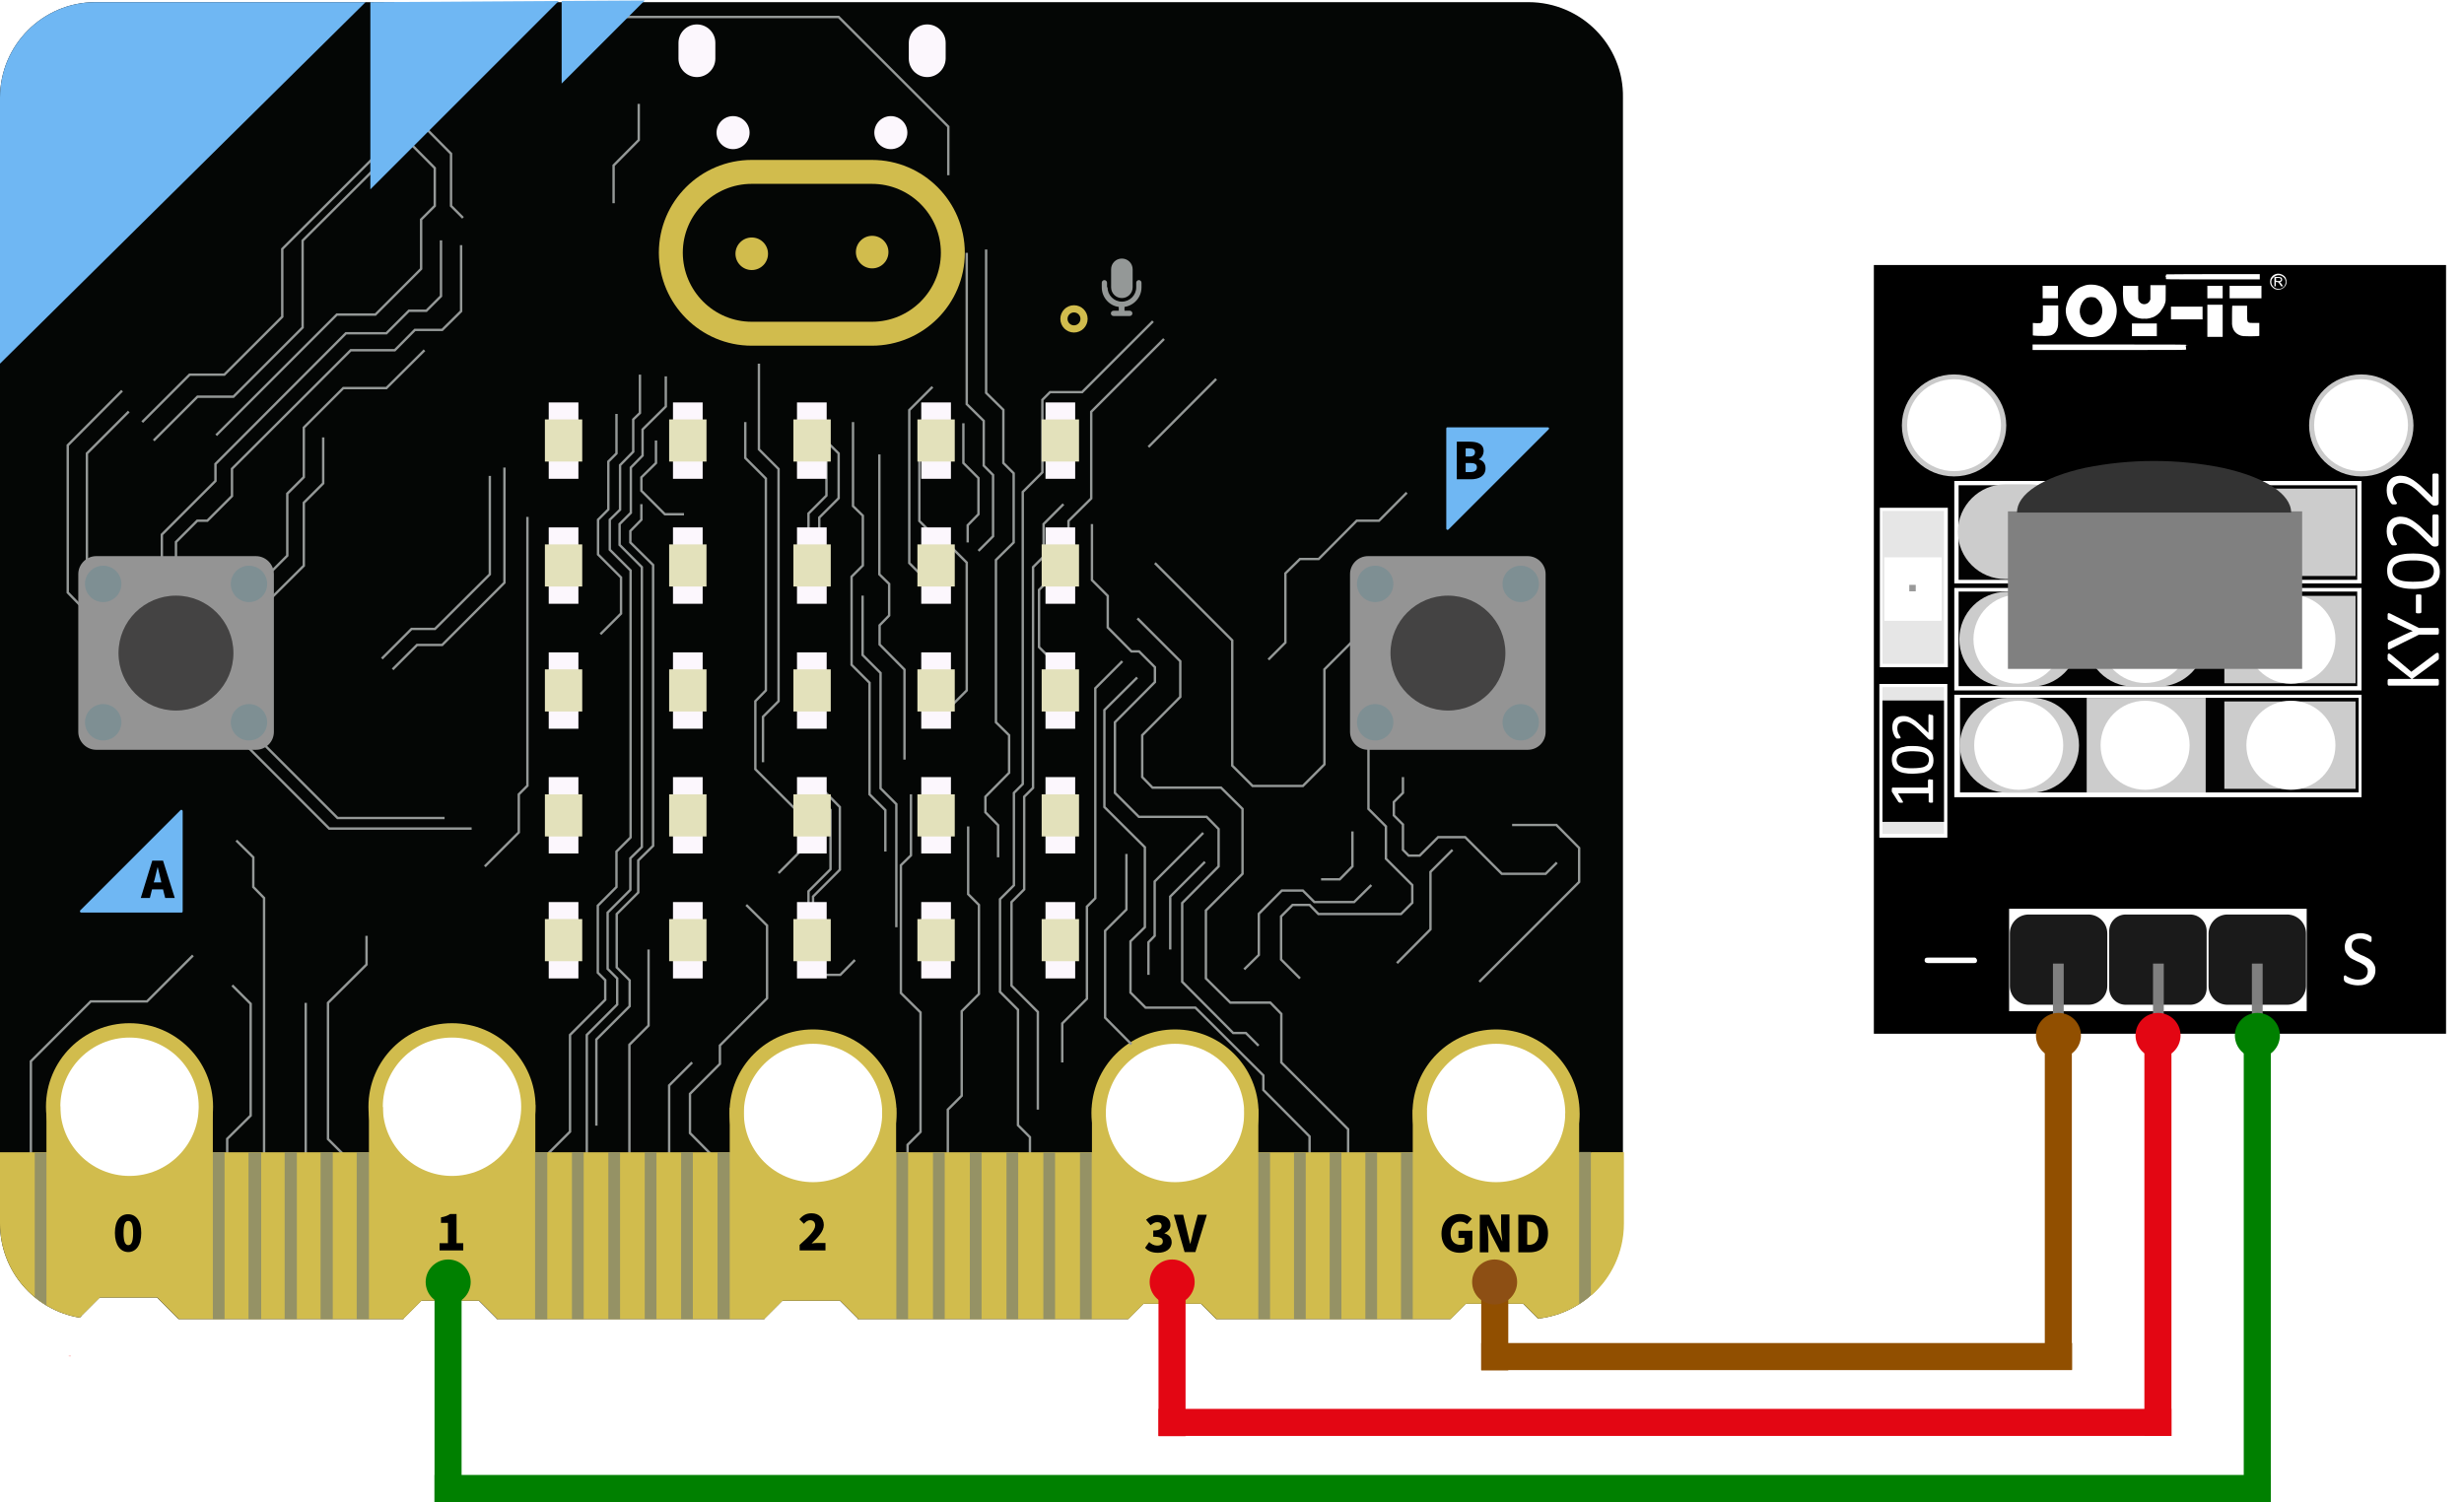
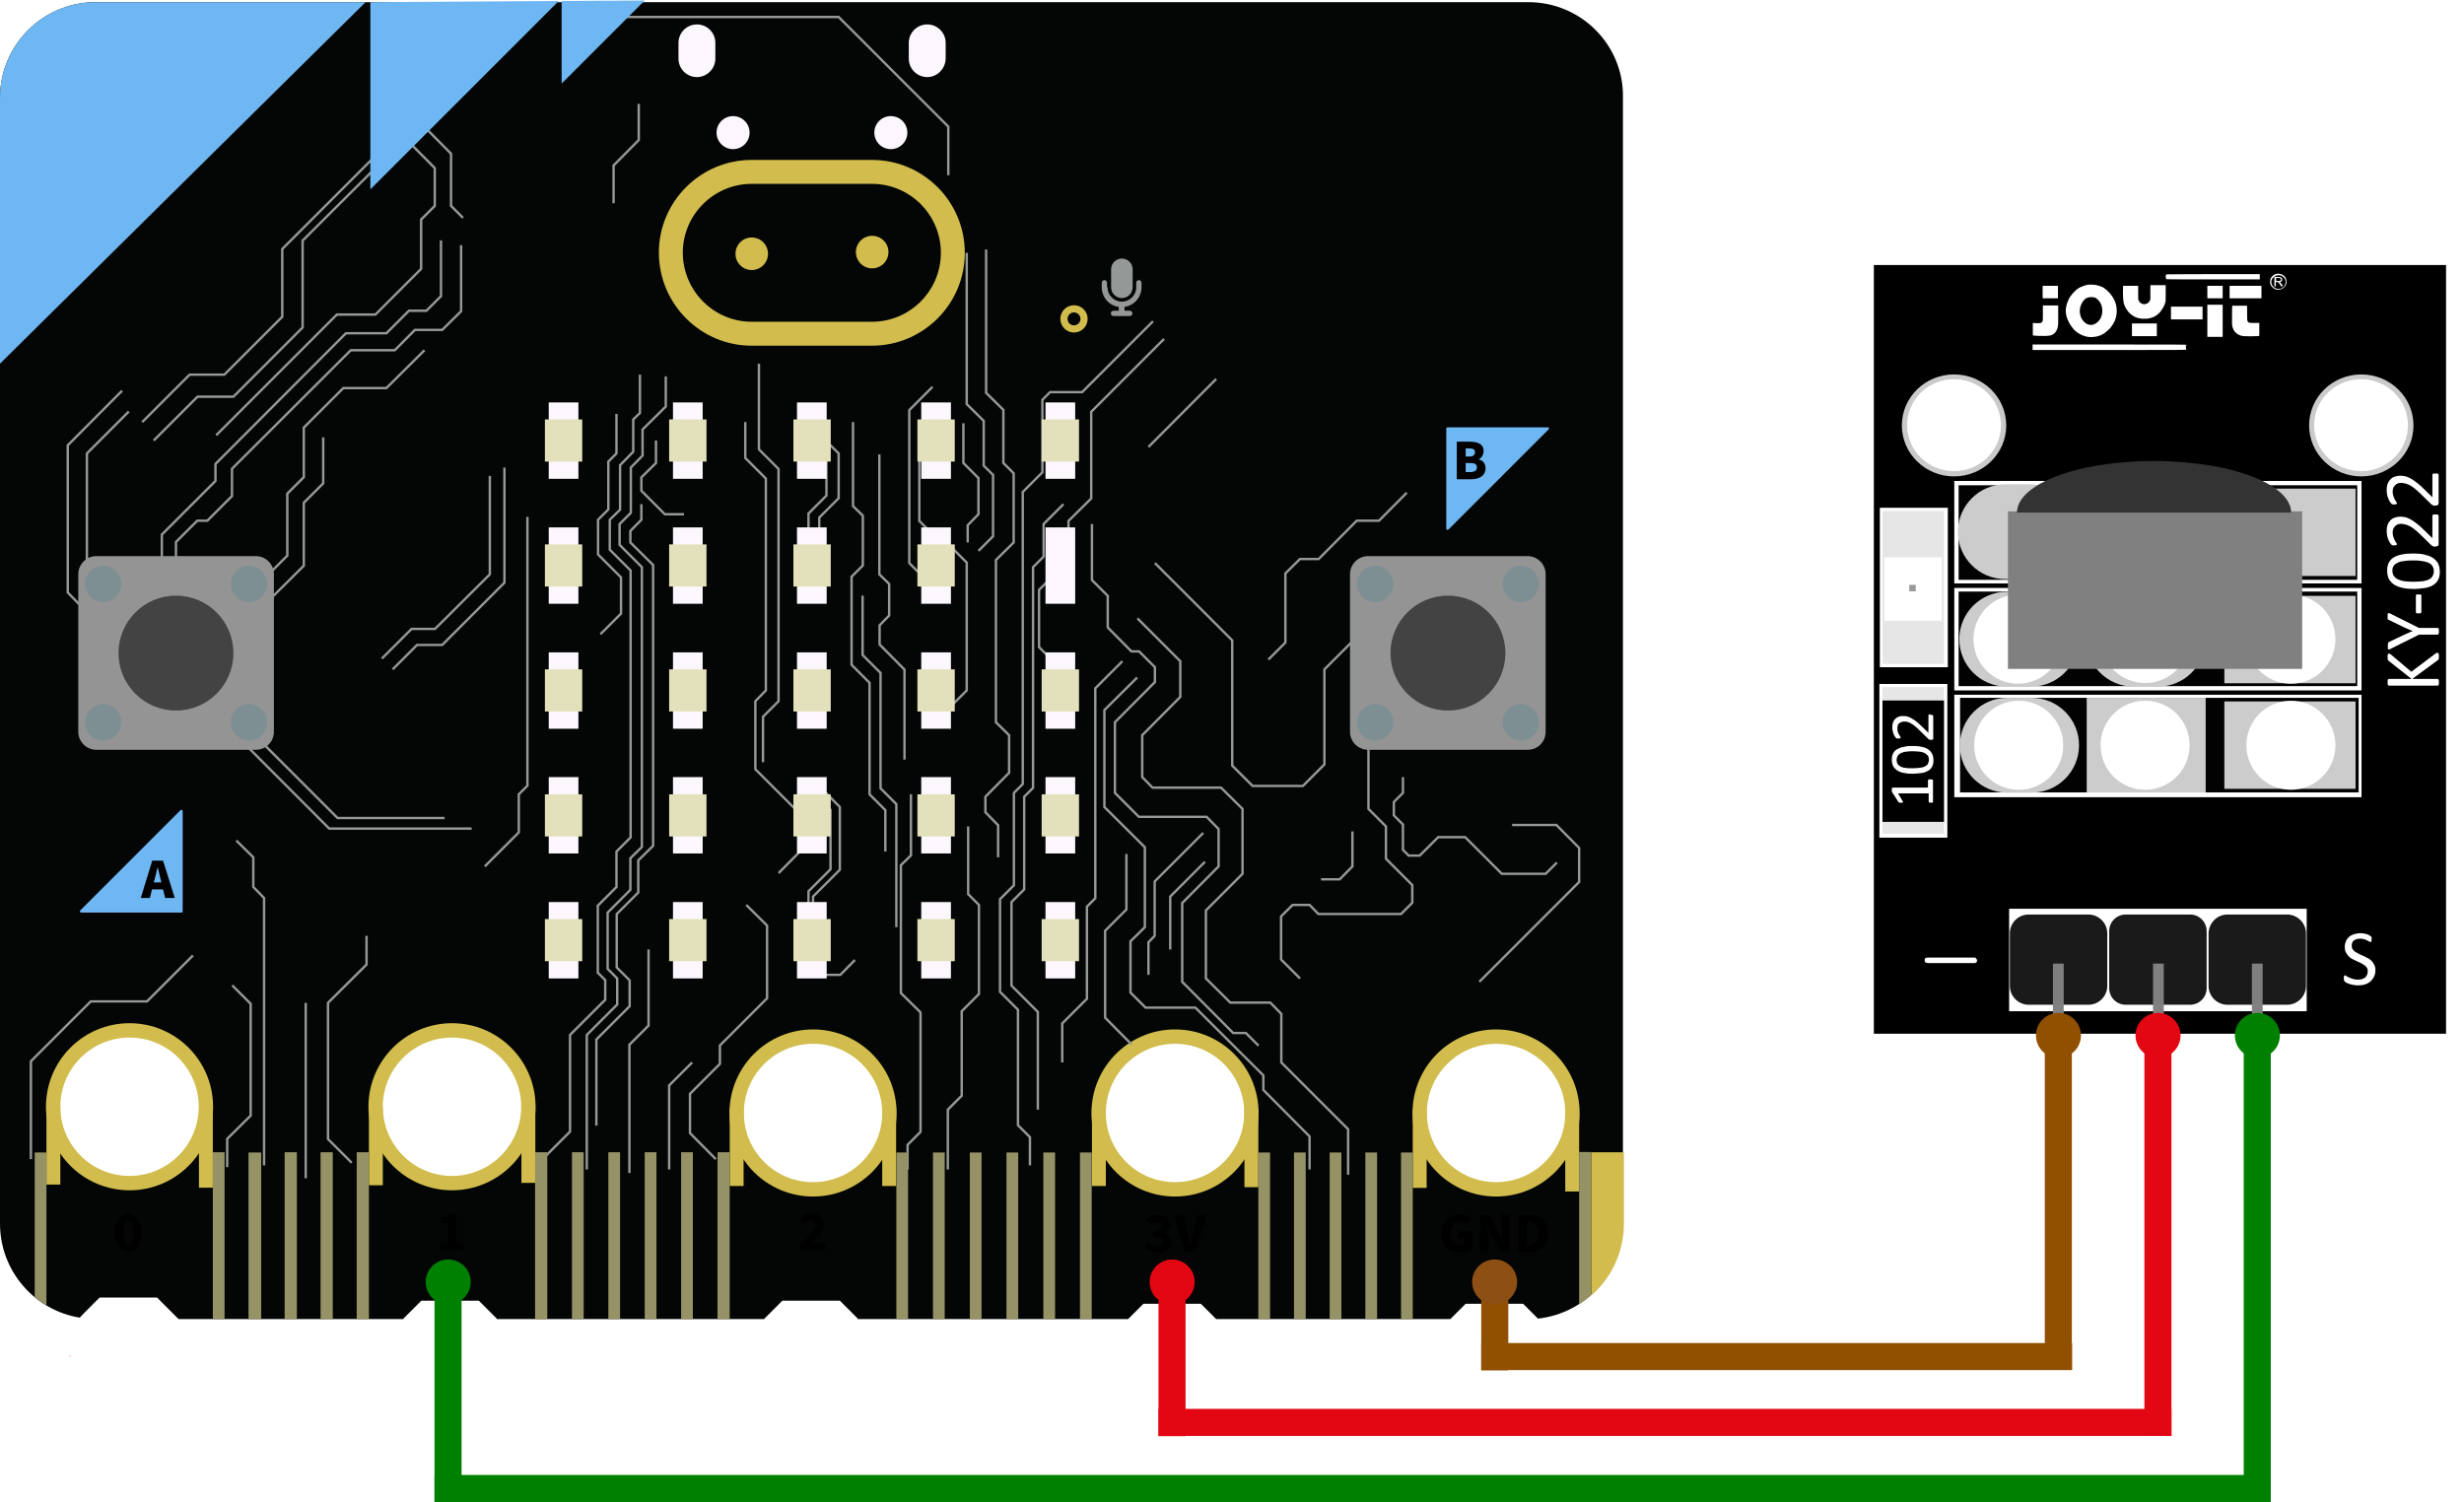
<svg xmlns="http://www.w3.org/2000/svg" xmlns:ns1="http://www.inkscape.org/namespaces/inkscape" xmlns:ns2="http://sodipodi.sourceforge.net/DTD/sodipodi-0.dtd" version="1.1" id="svg8" ns1:version="0.92.4 (5da689c313, 2019-01-14)" x="0px" y="0px" viewBox="0 0 1029.2 627.4" style="enable-background:new 0 0 1029.2 627.4;" xml:space="preserve">
  <style type="text/css">
	.st0{fill:#040605;}
	.st1{fill:none;stroke:#D1BC4D;stroke-width:6;stroke-miterlimit:10;}
	.st2{fill:#FF0000;}
	.st3{fill:#D1BC4D;}
	.st4{fill:#6FB7F3;}
	.st5{fill:none;}
	.st6{fill:none;stroke:#949897;stroke-miterlimit:10;}
	.st7{fill:#949494;}
	.st8{fill:#444343;}
	.st9{fill:#7E8F93;}
	.st10{fill:#959265;}
	.st11{fill:none;stroke:#D1BC4D;stroke-width:10;stroke-miterlimit:10;}
	.st12{fill:#FCF7FD;}
	.st13{fill:#E3E1BB;}
	.st14{fill:#949897;}
	.st15{fill:none;stroke:#D1BC4D;stroke-width:3;stroke-miterlimit:10;}
	.st16{fill:#FFFFFF;}
	.st17{fill:#1A1A1A;}
	.st18{opacity:0.99;enable-background:new    ;}
	.st19{fill:#CCCCCC;}
	.st20{opacity:0.99;fill:#808080;enable-background:new    ;}
	.st21{opacity:0.99;fill:#CCCCCC;enable-background:new    ;}
	.st22{opacity:0.99;fill:#FFFFFF;enable-background:new    ;}
	.st23{fill:#E6E6E6;}
	.st24{fill:#999999;}
	.st25{fill:#808080;}
	.st26{fill:#333333;}
	.st27{enable-background:new    ;}
	.st28{fill:#008000;}
	.st29{fill:#914F00;}
	.st30{fill:#E30613;}
	.st31{fill:#8D4F14;}
</style>
  <g>
    <path class="st0" d="M638.4,0.9H39.9c-22,0-39.9,17.9-39.9,39.9v470.3c0,19.8,14.4,36.2,33.3,39.3l0.8-0.8v-0.1h0l7.5-7.5v0h24v0   l0,0l7.5,7.5l0,0l1.5,1.5h93.9v-0.2h0l7.5-7.5v0h24v0l0,0l7.5,7.5l-0.1,0.1v0.1h111.9v-0.2h0l7.5-7.5v0h24v0l0,0l7.5,7.5l-0.1,0.1   v0.1h113l6.4-6.4v0h24v0l0,0l6.4,6.4h97.8l6.4-6.4v0h24v0l0,0l6.2,6.2c20-2.2,35.5-19.1,35.5-39.6V40.8   C678.3,18.8,660.4,0.9,638.4,0.9z M53.7,492.2c-16.6,0-30-13.4-30-30c0-16.6,13.4-30,30-30s30,13.4,30,30   C83.7,478.8,70.3,492.2,53.7,492.2z M188.4,492.2c-16.6,0-30-13.4-30-30c0-16.6,13.4-30,30-30s30,13.4,30,30   C218.4,478.8,205,492.2,188.4,492.2z M339.2,494.9c-16.6,0-30-13.4-30-30c0-16.6,13.4-30,30-30s30,13.4,30,30   C369.1,481.5,355.7,494.9,339.2,494.9z M490.4,494.9c-16.6,0-30-13.4-30-30c0-16.6,13.4-30,30-30c16.6,0,30,13.4,30,30   C520.4,481.5,507,494.9,490.4,494.9z M624.9,494.9c-16.6,0-30-13.4-30-30c0-16.6,13.4-30,30-30s30,13.4,30,30   C654.9,481.5,641.4,494.9,624.9,494.9z" />
    <circle class="st1" cx="54.1" cy="462.3" r="31.9" />
    <circle class="st1" cx="188.8" cy="462.3" r="31.9" />
    <circle class="st1" cx="339.6" cy="464.9" r="31.9" />
    <circle class="st1" cx="490.8" cy="464.9" r="31.9" />
    <circle class="st1" cx="624.9" cy="464.9" r="31.9" />
    <rect x="28.7" y="566.4" class="st2" width="0.9" height="0.1" />
    <rect x="19.4" y="462.1" class="st3" width="5.8" height="32.7" />
    <rect x="83.1" y="463.4" class="st3" width="5.8" height="32.7" />
    <rect x="154.1" y="462.4" class="st3" width="5.8" height="32.7" />
    <rect x="217.8" y="461.4" class="st3" width="5.8" height="32.7" />
    <rect x="304.8" y="462.7" class="st3" width="5.8" height="32.7" />
    <rect x="368.5" y="462.7" class="st3" width="5.8" height="32.7" />
    <rect x="456.1" y="462.7" class="st3" width="5.8" height="32.7" />
    <rect x="519.8" y="463.2" class="st3" width="5.8" height="32.7" />
    <rect x="590.1" y="463.5" class="st3" width="5.8" height="32.7" />
    <rect x="653.8" y="465" class="st3" width="5.8" height="32.7" />
    <path class="st4" d="M33.5,380.3l41.9-41.9c0.3-0.3,0.9-0.1,0.9,0.4v41.9c0,0.3-0.2,0.5-0.5,0.5H33.9   C33.5,381.2,33.2,380.6,33.5,380.3z" />
    <path class="st4" d="M646.9,179.3L605,221.2c-0.3,0.3-0.9,0.1-0.9-0.4V179c0-0.3,0.2-0.5,0.5-0.5h41.9   C647,178.5,647.2,179,646.9,179.3z" />
    <g>
      <ellipse transform="matrix(0.707 -0.707 0.707 0.707 -185.089 482.94)" class="st5" cx="490.4" cy="464.9" rx="30" ry="30" />
      <circle class="st5" cx="339.2" cy="464.9" r="30" />
      <ellipse transform="matrix(0.973 -0.23 0.23 0.973 -104.767 24.708)" class="st5" cx="53.7" cy="462.3" rx="30" ry="30" />
      <circle class="st5" cx="188.4" cy="462.3" r="30" />
      <circle class="st5" cx="624.9" cy="464.9" r="30" />
      <path class="st4" d="M39.9,0.9c-22,0-39.9,17.9-39.9,39.9v111.1l152.7-151H39.9z" />
    </g>
    <polyline class="st6" points="266.8,43.4 266.8,58.5 256.3,69.1 256.3,84.9  " />
    <path class="st6" d="M37.6,256.8c-0.5-0.2-9.3-9.3-9.3-9.3V186L51,163.2" />
    <polyline class="st6" points="36.3,240.5 36.3,189.4 53.8,171.9  " />
    <polyline class="st6" points="161.4,60.5 117.9,104 117.9,132.3 93.7,156.5 79.2,156.5 59.4,176.3  " />
    <polyline class="st6" points="64.2,184 82.5,165.7 97.5,165.7 126.4,136.8 126.4,100.5 156.8,70.2  " />
    <polyline class="st6" points="90.3,181.8 140.7,131.4 156.8,131.4 175.9,112.3 175.9,91.7 181.6,86 181.6,70.2 168.6,57.1  " />
    <polyline class="st6" points="176.1,51.8 188.4,64.2 188.4,86 193.4,91  " />
    <polyline class="st6" points="67.6,237.3 67.6,223.3 90,200.9 90,193.8 144.5,139.2 161.4,139.2 170.8,129.8 178.1,129.8    184.2,123.7 184.2,100.4  " />
    <polyline class="st6" points="73.5,239.9 73.5,226.4 82.4,217.5 86.6,217.5 96.9,207.2 96.9,195.8 146.5,146.3 164.9,146.3    173.3,137.8 184.7,137.8 192.6,130 192.6,102.4  " />
    <polyline class="st6" points="111.6,240.5 120,232.1 120,206.2 126.9,199.3 126.9,178.6 143.4,162.1 161.4,162.1 177.3,146.3  " />
    <polyline class="st6" points="111.6,251.5 126.9,236.3 126.9,210 135,201.9 135,182.7  " />
    <polyline class="st6" points="204.6,198.8 204.6,239.9 181.7,262.7 171.9,262.7 159.5,275.1  " />
    <polyline class="st6" points="164,279.6 174.2,269.4 184.7,269.4 210.7,243.4 210.7,195.3  " />
    <polyline class="st6" points="12.9,484.2 12.9,443.3 37.9,418.3 61.4,418.3 80.6,399.1  " />
    <polyline class="st6" points="94.9,487.5 94.9,475.7 104.7,466 104.7,419.3 97,411.6  " />
    <polyline class="st6" points="110.3,486.8 110.3,375.1 105.8,370.5 105.8,358.1 98.7,351.1  " />
    <line class="st6" x1="127.7" y1="492.2" x2="127.7" y2="418.9" />
    <polyline class="st6" points="146.9,485.7 137,475.8 137,418.9 153.1,402.9 153.1,390.9  " />
    <polyline class="st6" points="92.2,292.9 141,341.7 185.7,341.7  " />
    <polyline class="st6" points="88.2,296.7 137.5,346.1 197,346.1  " />
    <polyline class="st6" points="202.5,361.9 216.7,347.7 216.7,331.8 220.3,328.2 220.3,215.9  " />
    <polyline class="st6" points="225.1,485.7 238.1,472.7 238.1,432.3 252.8,417.6 252.8,409.4 249.7,406.3 249.7,378.3 257.5,370.5    257.5,355.7 263.4,349.8 263.4,238.3 254.7,229.6 254.7,217.1 259,212.9 259,194.3 264.5,188.7 264.5,175.2 267.3,172.5    267.3,156.5  " />
    <polyline class="st6" points="250.8,264.9 259.4,256.3 259.4,241.2 249.8,231.6 249.8,217.1 254.1,212.8 254.1,192.8 257.5,189.4    257.5,172.9  " />
    <polyline class="st6" points="245.1,488.5 245.1,432.3 257.8,419.6 257.8,408.7 253.8,404.7 253.8,381.2 263.3,371.7 263.3,358.5    268.1,353.8 268.1,236.9 258.8,227.6 258.8,218.9 263.5,214.2 263.5,195.3 268.4,190.3 268.4,179.4 278.1,169.8 278.1,157.2  " />
    <polyline class="st6" points="262.9,490 262.9,436.4 270.9,428.4 270.9,396.6  " />
    <polyline class="st6" points="279.5,488.5 279.5,453.4 289.1,443.8  " />
    <polyline class="st6" points="299,484.2 288.2,473.3 288.2,456.9 300.7,444.4 300.7,436.7 320.4,417 320.4,386.6 311.7,378  " />
    <polyline class="st6" points="337.7,343.5 315.5,321.3 315.5,292.9 319.9,288.4 319.9,199.9 311.3,191.3 311.3,176.3  " />
    <polyline class="st6" points="317,151.9 317,187.7 325.2,195.9 325.2,292.9 318.7,299.4 318.7,318.4  " />
    <polyline class="st6" points="341.1,180.3 350.3,189.4 350.3,208.1 342.2,216.2 342.2,228.3  " />
    <polyline class="st6" points="337.7,226.6 337.7,214.5 345.2,207 345.2,189.8  " />
    <polyline class="st6" points="339.6,407.2 351,407.2 357.1,401  " />
    <polyline class="st6" points="337.7,382.1 337.7,372.3 346.9,363.1 346.9,338.3 339.9,331.2  " />
    <polyline class="st6" points="356.3,176.3 356.3,211.4 360.4,215.4 360.4,236.2 355.7,240.9 355.7,277.7 363.2,285.2 363.2,331.8    369.8,338.4 369.8,355.7  " />
    <polyline class="st6" points="374.4,387.3 374.4,335.9 367.8,329.3 367.8,281.1 360.3,273.6 360.3,248.8  " />
    <polyline class="st6" points="367.3,189.8 367.3,239.9 371.4,243.9 371.4,257.1 367.4,261.2 367.4,269.2 377.8,279.7 377.8,317.3     " />
    <polyline class="st6" points="380.5,331.8 380.5,357.3 376.3,361.4 376.3,414.8 384.5,422.9 384.5,472.8 379.1,478.2 379.1,488.5     " />
    <polyline class="st6" points="395.9,488.5 395.9,463.5 401.7,457.7 401.7,422.4 408.9,415.2 408.9,378 404.4,373.5 404.4,345.2     " />
    <polyline class="st6" points="430.2,486.8 430.2,475 425.2,470 425.2,421.8 417.7,414.3 417.7,375.6 423.5,369.8 423.5,331.2    427.2,327.5 427.2,205.5 435.4,197.3 435.4,167 438.6,163.8 452,163.8 481.6,134.2  " />
    <polyline class="st6" points="433.5,463.5 433.5,422.7 422.5,411.7 422.5,376.8 427.8,371.5 427.8,332.8 431.5,329.1 431.5,236.9    435.9,232.5 435.9,218.9 444.2,210.6  " />
    <polyline class="st6" points="443.7,443.8 443.7,427.5 454,417.2 454,378.7 457.5,375.2 457.5,287.5 468.8,276.2  " />
    <polyline class="st6" points="456.1,218.9 456.1,242.3 462.7,248.9 462.7,262.1 472.6,272.1 475.8,272.1 482.4,278.7 482.4,284.9    465.7,301.7 465.7,331.2 475.7,341.2 504,341.2 509,346.3 509,361.9 493.8,377.2 493.8,410.1 515.1,431.5 520.4,431.5 525.7,436.8     " />
    <polyline class="st6" points="502.6,347.9 482.3,368.2 482.3,390.9 479.7,393.6 479.7,407.2  " />
    <polyline class="st6" points="488.8,396.6 488.8,374.5 503.3,360  " />
    <polyline class="st6" points="475,283 461.3,296.6 461.3,337.1 478.2,353.9 478.2,387.3 472.2,393.2 472.2,414.6 478.5,420.9    499.3,420.9 527.7,449.2 527.7,455.3 547,474.7 547,488.5  " />
    <polyline class="st6" points="475.1,258.3 493,276.2 493,291.1 477.1,307.1 477.1,324.6 481.4,329 510,329 519,337.9 519,365    503.7,380.3 503.7,408.7 513.9,418.8 530.6,418.8 535.2,423.5 535.2,443.8 563.1,471.7 563.1,490.7  " />
    <polyline class="st6" points="482.4,235.2 514.7,267.5 514.7,319.8 523.2,328.3 544.2,328.3 553.2,319.3 553.2,279.6 567.5,265.3     " />
    <polyline class="st6" points="587.6,205.8 576,217.5 566.7,217.5 550.8,233.5 543,233.5 536.9,239.5 536.9,268.4 529.8,275.5  " />
    <polyline class="st6" points="617.9,410.1 659.6,368.4 659.6,354.2 650.1,344.6 631.6,344.6  " />
-     <polyline class="st6" points="606.7,355 597.5,364.2 597.5,388.2 583.5,402.3  " />
    <line class="st6" x1="479.7" y1="186.7" x2="508" y2="158.3" />
    <polyline class="st6" points="486.2,141.6 455.8,172 455.8,208.2 446.3,217.6 446.3,224  " />
    <polyline class="st6" points="249.8,7.1 350.3,7.1 396.1,52.9 396.1,73.2  " />
    <polyline class="st6" points="274,184 274,193.4 267.9,199.4 267.9,205 277.7,214.8 285.7,214.8  " />
    <polyline class="st6" points="267.9,210.6 267.9,217.1 263.3,221.8 263.3,226.6 272.8,236 272.8,353.3 266.6,359.4 266.6,372.8    257.6,381.8 257.6,404.1 263,409.5 263,420.3 249.1,434.2 249.1,470.2  " />
    <polyline class="st6" points="389.5,161.6 379.8,171.3 379.8,235.2 391.8,247.2  " />
    <polyline class="st6" points="391.1,224.7 384,217.6 384,185.3 390,179.3  " />
    <polyline class="st6" points="339.6,383.9 339.6,374.5 350.8,363.3 350.8,337.1 342.4,328.6  " />
    <polyline class="st6" points="393.5,224.7 403.8,235 403.8,288.4 391.2,301  " />
    <polyline class="st6" points="402.4,176.8 402.4,193.4 408.7,199.7 408.7,214.8 404.2,219.4 404.2,226.6  " />
    <polyline class="st6" points="403.8,105.6 403.8,168.8 410.9,175.8 410.9,194.5 414.8,198.4 414.8,224 408.7,230.1  " />
    <polyline class="st6" points="411.9,104.2 411.9,164.1 419.1,171.2 419.1,193.4 423.4,197.7 423.4,226.6 416,233.9 416,301.7    421.5,307.1 421.5,322.8 411.6,332.8 411.6,339.3 416.9,344.7 416.9,358.1  " />
    <polyline class="st6" points="444.2,236.2 434,246.4 434,270.3 443.5,279.8  " />
    <line class="st6" x1="325.2" y1="364.7" x2="337.5" y2="352.3" />
    <polyline class="st6" points="470.5,356.7 470.5,379.9 461.6,388.8 461.6,425.1 472.6,436.2  " />
    <polyline class="st6" points="564.9,347.3 564.9,361.9 559.6,367.3 551.8,367.3  " />
-     <polyline class="st6" points="572.8,369.7 565.6,376.8 549,376.8 544.2,372 535.4,372 525.8,381.7 525.8,398.9 519.7,404.9  " />
    <polyline class="st6" points="543,408.7 535.1,400.8 535.1,382.8 539.9,378 547,378 550.7,381.8 585.2,381.8 589.9,377.1    589.9,369.7 578.9,358.7 578.9,345.2 571.6,337.9 571.6,304.3  " />
    <polyline class="st6" points="586,324.6 586,331.2 582.2,335 582.2,340.6 586,344.4 586,355 588.4,357.4 593,357.4 600.7,349.7    612,349.7 627.3,365 645.6,365 650.3,360.3  " />
    <g>
      <path class="st7" d="M106.9,313.2H40.2c-4.1,0-7.5-3.4-7.5-7.5v-65.9c0-4.1,3.4-7.5,7.5-7.5h66.7c4.1,0,7.5,3.4,7.5,7.5v65.9    C114.4,309.9,111,313.2,106.9,313.2z" />
      <circle class="st8" cx="73.5" cy="272.8" r="24" />
      <g>
        <circle class="st9" cx="43.1" cy="243.9" r="7.6" />
        <circle class="st9" cx="104" cy="243.9" r="7.6" />
        <circle class="st9" cx="104" cy="301.7" r="7.6" />
        <circle class="st9" cx="43.1" cy="301.7" r="7.6" />
      </g>
    </g>
    <g>
-       <path class="st3" d="M649.9,481.3c-5.4,8.2-14.6,13.5-25.1,13.5s-19.7-5.4-25.1-13.5h-83.9c-5.4,8.2-14.6,13.5-25.1,13.5    c-10.5,0-19.7-5.4-25.1-13.5H364.7c-5.4,8.2-14.6,13.5-25.1,13.5s-19.7-5.4-25.1-13.5H212c-5.5,6.7-13.8,10.9-23.1,10.9    s-17.6-4.2-23.1-10.9H77.3c-5.5,6.7-13.8,10.9-23.1,10.9S36.5,488,31,481.3h-31v29.8c0,19.8,14.4,36.2,33.3,39.3l0.9-0.9v0h0    l7.5-7.5v0h24v0l0,0l3.8,3.8l0,0l5.2,5.2h93.9v-0.2h0l7.5-7.5v0h24v0l0,0l7.5,7.5l-0.1,0.1v0.1h111.9v-0.2h0l7.5-7.5v0h24v0l0,0    l7.5,7.5l-0.1,0.1v0.1h113l6.4-6.4v0h24v0l0,0l6.4,6.4h97.8l6.4-6.4v0h24v0l0,0l6.2,6.2c20-2.2,35.5-19.1,35.5-39.6v-29.8H649.9z" />
      <rect x="88.9" y="481.3" class="st10" width="4.9" height="69.7" />
      <rect x="103.8" y="481.4" class="st10" width="5.3" height="69.6" />
      <rect x="118.9" y="481.3" class="st10" width="5.1" height="69.7" />
      <rect x="133.9" y="481.3" class="st10" width="5.1" height="69.7" />
      <rect x="149" y="481.3" class="st10" width="5.1" height="69.7" />
      <rect x="223.5" y="481.3" class="st10" width="5.1" height="69.8" />
      <rect x="238.9" y="481.3" class="st10" width="4.9" height="69.7" />
      <rect x="254.1" y="481.3" class="st10" width="4.9" height="69.7" />
      <rect x="269.3" y="481.3" class="st10" width="4.9" height="69.7" />
      <rect x="284.5" y="481.3" class="st10" width="4.9" height="69.7" />
      <rect x="299.7" y="481.3" class="st10" width="5.1" height="69.7" />
      <rect x="374.4" y="481.4" class="st10" width="4.9" height="69.6" />
      <rect x="389.7" y="481.4" class="st10" width="4.9" height="69.6" />
      <rect x="405.1" y="481.4" class="st10" width="4.9" height="69.6" />
      <rect x="420.4" y="481.4" class="st10" width="4.9" height="69.6" />
      <rect x="435.8" y="481.4" class="st10" width="4.9" height="69.6" />
      <rect x="525.6" y="481.4" class="st10" width="4.9" height="69.6" />
      <rect x="540.5" y="481.4" class="st10" width="4.9" height="69.6" />
      <rect x="555.4" y="481.4" class="st10" width="4.9" height="69.6" />
      <rect x="570.3" y="481.4" class="st10" width="4.9" height="69.6" />
      <rect x="585.2" y="481.4" class="st10" width="4.9" height="69.6" />
      <rect x="451.1" y="481.4" class="st10" width="4.9" height="69.6" />
      <g>
        <path class="st3" d="M664.6,481.3v59.9c8.4-7.3,13.7-18.1,13.7-30.1v-29.8H664.6z" />
        <path class="st10" d="M659.6,481.3v63.5c1.7-1.1,3.4-2.3,4.9-3.7v-59.9H659.6z" />
      </g>
      <path class="st10" d="M14.5,481.4v60.4c1.5,1.3,3.2,2.4,4.9,3.5v-63.9H14.5z" />
    </g>
    <g>
      <path class="st7" d="M638.1,313.2h-66.7c-4.1,0-7.5-3.4-7.5-7.5v-65.9c0-4.1,3.4-7.5,7.5-7.5h66.7c4.1,0,7.5,3.4,7.5,7.5v65.9    C645.6,309.9,642.3,313.2,638.1,313.2z" />
      <circle class="st8" cx="604.8" cy="272.8" r="24" />
      <g>
        <circle class="st9" cx="574.4" cy="243.9" r="7.6" />
        <circle class="st9" cx="635.2" cy="243.9" r="7.6" />
        <circle class="st9" cx="635.2" cy="301.7" r="7.6" />
        <circle class="st9" cx="574.4" cy="301.7" r="7.6" />
      </g>
    </g>
    <g>
      <path class="st11" d="M314,139.4h50.2c18.6,0,33.8-15.1,33.8-33.8v0c0-18.6-15.1-33.8-33.8-33.8H314c-18.6,0-33.8,15.1-33.8,33.8    v0C280.3,124.3,295.4,139.4,314,139.4z" />
      <g>
        <circle class="st3" cx="314" cy="106" r="6.8" />
        <circle class="st3" cx="364.3" cy="105.3" r="6.8" />
      </g>
    </g>
    <polygon class="st4" points="154.7,0.9 154.7,79.1 233.4,0.4  " />
    <polygon class="st4" points="234.6,0.4 234.6,34.9 269.3,0.2  " />
    <g>
      <g>
        <rect x="229.2" y="168.1" class="st12" width="12.4" height="31.9" />
        <rect x="227.6" y="175.2" class="st13" width="15.6" height="17.6" />
      </g>
      <g>
        <rect x="281.1" y="168.1" class="st12" width="12.4" height="31.9" />
        <rect x="279.5" y="175.2" class="st13" width="15.6" height="17.6" />
      </g>
      <g>
        <rect x="332.9" y="168.1" class="st12" width="12.4" height="31.9" />
        <rect x="331.4" y="175.2" class="st13" width="15.6" height="17.6" />
      </g>
      <g>
        <rect x="384.8" y="168.1" class="st12" width="12.4" height="31.9" />
        <rect x="383.2" y="175.2" class="st13" width="15.6" height="17.6" />
      </g>
      <g>
        <rect x="229.2" y="220.3" class="st12" width="12.4" height="31.9" />
        <rect x="227.6" y="227.4" class="st13" width="15.6" height="17.6" />
      </g>
      <g>
        <rect x="281.1" y="220.3" class="st12" width="12.4" height="31.9" />
        <rect x="279.5" y="227.4" class="st13" width="15.6" height="17.6" />
      </g>
      <g>
        <rect x="332.9" y="220.3" class="st12" width="12.4" height="31.9" />
        <rect x="331.4" y="227.4" class="st13" width="15.6" height="17.6" />
      </g>
      <g>
        <rect x="384.8" y="220.3" class="st12" width="12.4" height="31.9" />
        <rect x="383.2" y="227.4" class="st13" width="15.6" height="17.6" />
      </g>
      <g>
        <rect x="229.2" y="272.5" class="st12" width="12.4" height="31.9" />
        <rect x="227.6" y="279.6" class="st13" width="15.6" height="17.6" />
      </g>
      <g>
        <rect x="281.1" y="272.5" class="st12" width="12.4" height="31.9" />
        <rect x="279.5" y="279.6" class="st13" width="15.6" height="17.6" />
      </g>
      <g>
        <rect x="332.9" y="272.5" class="st12" width="12.4" height="31.9" />
        <rect x="331.4" y="279.6" class="st13" width="15.6" height="17.6" />
      </g>
      <g>
        <rect x="384.8" y="272.5" class="st12" width="12.4" height="31.9" />
        <rect x="383.2" y="279.6" class="st13" width="15.6" height="17.6" />
      </g>
      <g>
        <rect x="229.2" y="324.6" class="st12" width="12.4" height="31.9" />
        <rect x="227.6" y="331.8" class="st13" width="15.6" height="17.6" />
      </g>
      <g>
        <rect x="281.1" y="324.6" class="st12" width="12.4" height="31.9" />
        <rect x="279.5" y="331.8" class="st13" width="15.6" height="17.6" />
      </g>
      <g>
        <rect x="332.9" y="324.6" class="st12" width="12.4" height="31.9" />
        <rect x="331.4" y="331.8" class="st13" width="15.6" height="17.6" />
      </g>
      <g>
        <rect x="384.8" y="324.6" class="st12" width="12.4" height="31.9" />
        <rect x="383.2" y="331.8" class="st13" width="15.6" height="17.6" />
      </g>
      <g>
        <rect x="229.2" y="376.8" class="st12" width="12.4" height="31.9" />
        <rect x="227.6" y="383.9" class="st13" width="15.6" height="17.6" />
      </g>
      <g>
        <rect x="281.1" y="376.8" class="st12" width="12.4" height="31.9" />
        <rect x="279.5" y="383.9" class="st13" width="15.6" height="17.6" />
      </g>
      <g>
        <rect x="332.9" y="376.8" class="st12" width="12.4" height="31.9" />
        <rect x="331.4" y="383.9" class="st13" width="15.6" height="17.6" />
      </g>
      <g>
        <rect x="384.8" y="376.8" class="st12" width="12.4" height="31.9" />
        <rect x="383.2" y="383.9" class="st13" width="15.6" height="17.6" />
      </g>
      <g>
        <rect x="436.7" y="168.1" class="st12" width="12.4" height="31.9" />
        <rect x="435.1" y="175.2" class="st13" width="15.6" height="17.6" />
      </g>
      <g>
        <rect x="436.7" y="220.3" class="st12" width="12.4" height="31.9" />
-         <rect x="435.1" y="227.4" class="st13" width="15.6" height="17.6" />
      </g>
      <g>
        <rect x="436.7" y="272.5" class="st12" width="12.4" height="31.9" />
        <rect x="435.1" y="279.6" class="st13" width="15.6" height="17.6" />
      </g>
      <g>
        <rect x="436.7" y="324.6" class="st12" width="12.4" height="31.9" />
        <rect x="435.1" y="331.8" class="st13" width="15.6" height="17.6" />
      </g>
      <g>
        <rect x="436.7" y="376.8" class="st12" width="12.4" height="31.9" />
        <rect x="435.1" y="383.9" class="st13" width="15.6" height="17.6" />
      </g>
    </g>
    <g>
-       <path class="st12" d="M291.1,32.2L291.1,32.2c-4.2,0-7.7-3.4-7.7-7.7v-6.6c0-4.2,3.4-7.7,7.7-7.7l0,0c4.2,0,7.7,3.4,7.7,7.7v6.6    C298.8,28.7,295.3,32.2,291.1,32.2z" />
+       <path class="st12" d="M291.1,32.2L291.1,32.2c-4.2,0-7.7-3.4-7.7-7.7v-6.6c0-4.2,3.4-7.7,7.7-7.7l0,0c4.2,0,7.7,3.4,7.7,7.7v6.6    C298.8,28.7,295.3,32.2,291.1,32.2" />
      <path class="st12" d="M387.3,32.2L387.3,32.2c-4.2,0-7.7-3.4-7.7-7.7v-6.6c0-4.2,3.4-7.7,7.7-7.7l0,0c4.2,0,7.7,3.4,7.7,7.7v6.6    C394.9,28.7,391.5,32.2,387.3,32.2z" />
    </g>
    <g>
      <circle class="st12" cx="306.2" cy="55.4" r="6.9" />
      <circle class="st12" cx="372.1" cy="55.4" r="6.9" />
    </g>
    <g>
      <path class="st14" d="M462.6,120c0,3.3,2.7,6,6,6s6-2.7,6-6v-1.9c0-0.6,0.5-1.1,1.1-1.1s1.1,0.5,1.1,1.1v1.9    c0,4.2-3.1,7.6-7.1,8.2v1.6h2.2c0.6,0,1.1,0.5,1.1,1.1s-0.5,1.1-1.1,1.1h-3.4h-3.4c-0.6,0-1.1-0.5-1.1-1.1s0.5-1.1,1.1-1.1h2.2    v-1.6c-4-0.5-7.1-4-7.1-8.2v-1.9c0-0.6,0.5-1.1,1.1-1.1s1.1,0.5,1.1,1.1V120z M473.1,112.5v7.5c0,2.5-2,4.5-4.5,4.5    s-4.5-2-4.5-4.5v-7.5c0-2.5,2-4.5,4.5-4.5S473.1,110,473.1,112.5z" />
    </g>
    <circle class="st15" cx="448.6" cy="133.2" r="4.2" />
    <g>
      <path d="M48,515c0-5.2,2.2-7.8,5.5-7.8c3.3,0,5.5,2.7,5.5,7.8c0,5.2-2.2,8-5.5,8C50.3,522.9,48,520.1,48,515z M55.6,515    c0-4.1-0.9-5-2-5c-1.1,0-2,0.8-2,5c0,4.1,0.9,5.1,2,5.1C54.7,520.1,55.6,519.1,55.6,515z" />
    </g>
    <g>
      <path d="M63.6,359.5h4.5l4.9,15.6H69l-0.9-3.6h-4.6l-0.9,3.6h-3.8L63.6,359.5z M64.2,368.6h3.2l-0.3-1.3c-0.4-1.5-0.8-3.4-1.2-5    h-0.1c-0.4,1.6-0.8,3.5-1.2,5L64.2,368.6z" />
    </g>
    <g>
      <path d="M608.5,184.5h5.4c3.2,0,5.8,0.9,5.8,3.9c0,1.4-0.8,2.9-2,3.4v0.1c1.6,0.4,2.8,1.6,2.8,3.7c0,3.2-2.7,4.6-6.1,4.6h-5.9    V184.5z M613.8,190.7c1.6,0,2.3-0.7,2.3-1.8c0-1.1-0.7-1.6-2.3-1.6h-1.6v3.4H613.8z M614.1,197.2c1.8,0,2.8-0.7,2.8-2    s-0.9-1.8-2.8-1.8h-1.9v3.8H614.1z" />
    </g>
    <g>
      <path d="M183.8,519.3h3.3v-8.5h-2.9v-2.3c1.7-0.3,2.8-0.7,3.8-1.4h2.7v12.2h2.8v3h-9.9V519.3z" />
    </g>
    <g>
      <path d="M334,520c3.7-3.3,6.5-6,6.5-8.1c0-1.4-0.8-2.2-2.1-2.2c-1.1,0-1.9,0.7-2.6,1.5l-1.9-1.9c1.5-1.7,2.9-2.5,5.1-2.5    c3,0,5.1,1.9,5.1,4.9c0,2.7-2.5,5.2-5.1,7.7c0.8-0.1,1.8-0.2,2.5-0.2h3.3v3.1H334V520z" />
    </g>
    <g>
      <path d="M478.3,521.2l1.7-2.4c0.9,0.9,2.1,1.5,3.3,1.5c1.5,0,2.4-0.6,2.4-1.7c0-1.3-0.7-2-4-2V514c2.7,0,3.5-0.8,3.5-1.9    c0-1-0.6-1.6-1.8-1.6c-1.1,0-1.8,0.5-2.8,1.3l-1.9-2.3c1.4-1.2,3-2,4.8-2c3.2,0,5.4,1.5,5.4,4.2c0,1.5-0.9,2.7-2.5,3.4v0.1    c1.8,0.5,3,1.7,3,3.7c0,2.9-2.6,4.4-5.7,4.4C481.1,523.3,479.4,522.5,478.3,521.2z" />
      <path d="M490.3,507.4h3.9l1.7,7.1c0.4,1.7,0.8,3.3,1.2,5h0.1c0.5-1.7,0.8-3.3,1.2-5l1.9-7.1h3.8l-4.8,15.6h-4.5L490.3,507.4z" />
    </g>
    <g>
      <path d="M602.1,515.3c0-5.2,3.5-8.2,7.7-8.2c2.3,0,3.9,0.9,5,2l-2,2.3c-0.8-0.7-1.6-1.1-2.9-1.1c-2.3,0-4,1.8-4,4.8    c0,3.1,1.4,4.9,4.3,4.9c0.6,0,1.2-0.1,1.5-0.4v-2.5h-2.5v-3h5.8v7.3c-1.1,1.1-3,1.9-5.2,1.9C605.5,523.3,602.1,520.6,602.1,515.3z    " />
      <path d="M618.2,507.4h3.9l3.8,7.5c0.6,1.1,1.1,2.3,1.5,3.5h0.1c-0.2-1.7-0.5-3.9-0.5-5.8v-5.3h3.5V523h-3.8l-3.9-7.5    c-0.5-1.1-1-2.3-1.5-3.5h-0.1c0.2,1.7,0.5,3.9,0.5,5.8v5.3h-3.6V507.4z" />
      <path d="M634.2,507.4h4.5c4.8,0,7.9,2.3,7.9,7.8c0,5.4-3.1,7.9-7.7,7.9h-4.7V507.4z M638.4,520c2.5,0,4.3-1.2,4.3-4.9    c0-3.7-1.8-4.8-4.3-4.8h-0.5v9.6H638.4z" />
    </g>
  </g>
  <ns2:namedview bordercolor="#666666" borderopacity="1" gridtolerance="10" guidetolerance="10" id="namedview80" ns1:current-layer="svg8" ns1:cx="616.70098" ns1:cy="172.17594" ns1:pageopacity="0" ns1:pageshadow="2" ns1:window-height="1017" ns1:window-maximized="1" ns1:window-width="1920" ns1:window-x="-8" ns1:window-y="-8" ns1:zoom="1.4142136" objecttolerance="10" pagecolor="#ffffff" showgrid="false">
	</ns2:namedview>
  <g id="layer1-1">
    <rect id="rect815" x="782.7" y="110.7" width="239" height="321.1" />
    <rect id="rect821" x="839.2" y="379.6" class="st16" width="124.3" height="42.8" />
    <path id="rect825" class="st17" d="M847.4,382h24.9c4.3,0,7.9,3.5,7.9,7.9v21.9c0,4.3-3.5,7.9-7.9,7.9h-24.9   c-4.3,0-7.9-3.5-7.9-7.9v-21.9C839.5,385.5,843,382,847.4,382z" />
    <rect id="rect831-0" x="816.3" y="290.2" class="st16" width="170.1" height="42.8" />
    <rect id="rect833-3" x="816.3" y="245.6" class="st16" width="170.1" height="42.8" />
    <rect id="rect837-1" x="816.3" y="200.9" class="st16" width="170.1" height="42.8" />
    <path id="rect872" class="st17" d="M930.4,382h24.9c4.3,0,7.9,3.5,7.9,7.9v21.9c0,4.3-3.5,7.9-7.9,7.9h-24.9   c-4.3,0-7.9-3.5-7.9-7.9v-21.9C922.6,385.5,926.1,382,930.4,382z" />
    <path id="rect874" class="st17" d="M887.9,382h26.9c3.8,0,6.9,3.1,6.9,6.9v23.9c0,3.8-3.1,6.9-6.9,6.9h-26.9   c-3.8,0-6.9-3.1-6.9-6.9v-23.9C881,385.1,884.1,382,887.9,382z" />
    <rect id="rect892-75" x="818.7" y="291.5" class="st18" width="166.5" height="39.5" />
    <path id="rect836-2" class="st19" d="M838.4,291.5h10.2c10.9,0,19.8,8.8,19.8,19.8l0,0c0,10.9-8.8,19.8-19.8,19.8h0h-10.2   c-10.9,0-19.8-8.8-19.8-19.8c0,0,0,0,0,0l0,0C818.7,300.4,827.5,291.5,838.4,291.5L838.4,291.5z" />
    <rect id="rect850-6" x="871.6" y="291.5" class="st19" width="49.7" height="39.5" />
    <rect id="rect848-1" x="929.1" y="293" class="st19" width="54.8" height="36.5" />
    <rect id="rect892-7-7" x="818.1" y="247.1" class="st18" width="166.5" height="39.5" />
    <rect id="rect892-72-1" x="818.1" y="202.7" class="st18" width="166.5" height="39.5" />
    <path id="rect836-7-8" class="st19" d="M838.2,247.2h10.2c10.9,0,19.8,8.8,19.8,19.8l0,0c0,10.9-8.8,19.8-19.8,19.8h-10.2   c-10.9,0-19.8-8.8-19.8-19.8l0,0C818.4,256,827.3,247.2,838.2,247.2z" />
    <path id="rect836-6-0" class="st19" d="M891.2,247.2h10.2c10.9,0,19.8,8.8,19.8,19.8l0,0c0,10.9-8.8,19.8-19.8,19.8h-10.2   c-10.9,0-19.8-8.8-19.8-19.8l0,0C871.4,256,880.2,247.2,891.2,247.2z" />
    <path id="rect939-6" class="st19" d="M891.2,202.3h10.2c10.9,0,19.8,8.8,19.8,19.8l0,0c0,10.9-8.8,19.8-19.8,19.8h-10.2   c-10.9,0-19.8-8.8-19.8-19.8l0,0C871.4,211.2,880.2,202.3,891.2,202.3z" />
    <path id="rect941-7" class="st19" d="M837.6,202.3h10.2c10.9,0,19.8,8.8,19.8,19.8l0,0c0,10.9-8.8,19.8-19.8,19.8h-10.2   c-10.9,0-19.8-8.8-19.8-19.8l0,0C817.8,211.2,826.7,202.3,837.6,202.3z" />
    <rect id="rect943-8" x="929.1" y="248.9" class="st19" width="54.8" height="36.5" />
    <rect id="rect945-1" x="929.1" y="204.1" class="st19" width="54.8" height="36.5" />
    <rect id="rect947" x="857.5" y="402.5" class="st20" width="4.5" height="78.5" />
    <rect id="rect949" x="899.3" y="402.5" class="st20" width="4.5" height="78.5" />
    <rect id="rect951" x="940.6" y="402.5" class="st20" width="4.5" height="78.5" />
    <ellipse id="path1456" class="st21" cx="816.2" cy="177.7" rx="21.8" ry="21.3" />
    <ellipse id="ellipse1458" class="st21" cx="986.3" cy="177.7" rx="21.8" ry="21.3" />
    <ellipse id="path1460" class="st22" cx="816.2" cy="177.6" rx="19.6" ry="19.2" />
    <ellipse id="ellipse1464" class="st22" cx="986.2" cy="177.6" rx="19.6" ry="19.2" />
    <circle id="circle1502-6" class="st22" cx="842.9" cy="267" r="18.6" />
    <circle id="circle1504-4" class="st22" cx="843.2" cy="311.3" r="18.6" />
    <circle id="circle1508-4" class="st22" cx="896" cy="266.7" r="18.6" />
    <circle id="circle1510-1" class="st22" cx="896" cy="311.3" r="18.6" />
    <circle id="circle1514-7" class="st22" cx="956.9" cy="311.3" r="18.6" />
    <circle id="circle1516-5" class="st22" cx="956.9" cy="267" r="18.6" />
    <path id="path31-1" class="st16" d="M850.7,135c1.5,0,1.6,0,1.9-0.2c0.2-0.1,0.3-0.3,0.5-0.5c0.2-0.3,0.2-0.5,0.2-3.5l0-3.2l3.2,0   l3.2,0v4c0,4.4,0,4.8-0.5,6c-0.5,1.4-1.8,2.5-3.3,2.6c-1,0.1-1.9,0.2-2.9,0.1c-1.3,0-2.6,0-3.1-0.1l-0.8-0.1l0-2.6l0-2.6L850.7,135   L850.7,135z M880.7,143.9c26.9,0,33.6,0,32.4,0.2l-0.2,0l0.2,0.1c0.1,0.1,0.1,0.1-0.1,0.1c-0.2,0-0.1,0,0.3,0.1l0.6,0.1l-0.6,0   c-0.3,0-0.5,0-0.4,0.1c0.1,0,0.2,0.1,0.2,0.7c0,0.7,0,0.7,0.2,0.7c0.2,0,0.1,0-0.1,0c-0.2,0-0.4,0.1-0.4,0.1   c0,0.1-10.7,0.1-31.9,0.1H849v-2.3L880.7,143.9z M856.4,119.4h3.2v5.2h-6.4v-5.2H856.4z M862.9,128.9c0.2-1.4,0.6-2.7,1.2-3.9   c0.1-0.3,0.3-0.5,0.4-0.8c0.1-0.2,0.2-0.3,0.4-0.5c0.4-0.6,0.8-1.1,1.3-1.6c0.1,0,0.1-0.1,0.1-0.1c0.4-0.5,0.9-0.9,1.4-1.3   c0.7-0.5,1.5-0.9,2.4-1.2c1.2-0.5,2.5-0.7,3.8-0.6c0.8,0,1.5,0.1,2.2,0.3c0.5,0.1,1,0.3,1.3,0.4c0.2,0.1,0.3,0.1,0.5,0.2   c0.3,0.1,0.5,0.2,0.8,0.4c1.9,1.3,3.4,3,4.4,5c1.2,2.5,1.4,5.4,0.5,8.1c-0.3,0.9-0.7,1.7-1.2,2.4c-0.5,0.8-1.1,1.6-1.9,2.2   c-1.2,1.3-2.8,2.2-4.5,2.6c-1.3,0.3-2.7,0.4-4,0.2c-1.6-0.3-3-0.9-4.3-1.8c-0.5-0.4-1-0.8-1.4-1.2c-0.1-0.2-0.3-0.3-0.4-0.5   c-1.3-1.5-2.3-3.4-2.8-5.3C862.9,131,862.8,130,862.9,128.9L862.9,128.9z M868.9,131.6c0.3,1.2,1,2.3,1.9,3.1   c1,0.9,2.5,1.3,3.8,0.8c1.7-0.7,2.9-2.2,3.3-3.9c0.3-1.2,0.3-2.4,0-3.6c-0.3-1.3-1.1-2.5-2.2-3.3c-0.3-0.3-0.8-0.5-1.2-0.5   c-1-0.2-2-0.1-3,0.3c-0.9,0.6-1.6,1.4-2,2.3C868.7,128.3,868.5,130,868.9,131.6z M886.8,119.4c0.1,0,1.5,0,3.2,0l3.1,0l0,2.8   c0,2.7,0,2.9,0.2,3.3c0.5,1.2,1.9,1.9,3.2,1.4c0.6-0.2,1.1-0.6,1.4-1.2l0.3-0.6l0-3l0-3h6.4l0,3.3c0,3.1,0,3.4-0.2,4   c-0.3,1.2-0.9,2.3-1.7,3.3c-0.1,0.1-0.2,0.3-0.3,0.5c-0.4,0.5-1,1-1.5,1.4c-0.6,0.4-1.2,0.8-1.9,1c-0.1,0-0.6,0.2-1,0.3   c-0.7,0.2-1.5,0.3-2.3,0.2c-0.8,0.1-1.6,0-2.4-0.2c-0.9-0.2-1.8-0.6-2.5-1.1c-1-0.6-1.8-1.4-2.4-2.4c-0.9-1.2-1.4-2.6-1.5-4   C886.7,123.5,886.7,121.5,886.8,119.4L886.8,119.4z M895.7,135.1h5.2v5.3h-10.4v-5.3H895.7z M904.6,115.3c0,0,0.1-0.1,0.1-0.3   c0-0.3,0-0.3,0.4-0.4c0.2,0,9-0.1,19.6-0.1l19.2,0l0,1.1l0,1.1h-19.5c-10.7,0-19.6,0-19.6-0.1c-0.1,0-0.1-0.2-0.1-0.8   C904.5,115.6,904.5,115.3,904.6,115.3L904.6,115.3z M913.4,128.1h6.6v5.3h-13.2v-5.3H913.4z M925.2,119.4h3.2v5.2h-6.4v-5.2H925.2z    M925.2,127.3h3.2v13.4h-6.4v-13.4L925.2,127.3z M937.9,119.4h6.7v5.2h-13.3v-5.2H937.9z M932.4,127.7c0,0,1.5,0,3.1,0l3.1,0l0,3.1   c0,4.3-0.1,4.1,3.1,4.1l2,0v5.4l-0.8,0.1c-1.9,0.1-3.9,0.1-5.8,0c-1.3-0.1-2.6-0.7-3.5-1.7c-0.8-0.9-1.2-2.1-1.3-3.3   C932.3,134.3,932.3,127.7,932.4,127.7L932.4,127.7z M948.3,116.8c0.1-0.5,0.4-1,0.8-1.4c1.2-1.3,3.2-1.4,4.6-0.4   c0.5,0.3,0.9,0.7,1.1,1.3c0.2,0.4,0.3,0.9,0.2,1.4c0.1,0.5,0,1-0.2,1.4c-0.6,1.1-1.7,1.8-2.9,1.9c-1.1,0.1-2.1-0.3-2.8-1.1   C948.3,119.2,948,118,948.3,116.8z M949,119c0.4,0.8,1.2,1.4,2.1,1.6c1,0.2,2,0,2.7-0.7c0.3-0.2,0.5-0.5,0.6-0.8   c0.2-0.4,0.3-0.9,0.3-1.3c0-0.5-0.1-0.9-0.3-1.3c-0.2-0.4-0.5-0.7-0.8-0.9c-0.3-0.2-0.6-0.4-0.9-0.5c-1.5-0.5-3.1,0.3-3.8,1.7   C948.6,117.5,948.7,118.3,949,119L949,119z M951.3,115.7c0.5,0,0.9,0,1.4,0.1c0.6,0.3,0.7,1.1,0.4,1.6c-0.1,0.1-0.3,0.3-0.5,0.3   l-0.3,0.1l0.3,0.3c0.2,0.2,0.4,0.5,0.6,0.8c0.1,0.2,0.2,0.4,0.3,0.5c0.2,0.1,0.1,0.2-0.3,0.2l-0.4,0l-0.5-0.8c-0.6-0.9-0.7-1-1.3-1   h-0.4v1.8l-0.3,0l-0.3,0l0-2l0-2L951.3,115.7z M951.5,117.4c0.6,0,0.8,0,1-0.2c0.5-0.4,0.2-1-0.5-1.1c-0.4,0-0.8,0-1.3,0   c0,0.2,0,0.4,0,0.6v0.6L951.5,117.4z" />
    <rect id="rect74-2" x="785.2" y="212.1" class="st16" width="28.4" height="66.6" />
    <rect id="rect76-1" x="785" y="285.7" class="st16" width="28.4" height="64.2" />
    <rect id="rect78-5" x="786.3" y="213.4" class="st23" width="25.7" height="63.9" />
    <rect id="rect80-2" x="786.3" y="287" class="st23" width="25.7" height="61.3" />
    <rect id="rect82-1" x="786.3" y="292.6" width="25.7" height="50.7" />
    <rect id="rect96-9" x="787.1" y="232.8" class="st16" width="23.9" height="26.5" />
    <rect id="rect98-3" x="797.5" y="244.3" class="st24" width="2.7" height="2.7" />
    <rect id="rect100-6" x="838.7" y="213.6" class="st25" width="122.9" height="65.8" />
    <path id="path102-9" class="st26" d="M957,214.1c0-7.7-10.9-14.8-28.7-18.7c-18.9-3.8-38.4-3.8-57.3,0c-17.7,3.9-28.6,11-28.5,18.7   " />
    <g id="text97">
      <g class="st27">
        <path class="st16" d="M1018.2,272.7c0.1,0,0.2,0,0.2,0.1c0.1,0,0.1,0.1,0.2,0.2c0,0.1,0.1,0.3,0.1,0.4c0,0.2,0,0.4,0,0.7     c0,0.4,0,0.7,0,0.9c0,0.2-0.1,0.4-0.2,0.5c-0.1,0.1-0.2,0.2-0.3,0.3l-10.6,7.8h10.6c0.1,0,0.2,0,0.2,0.1c0.1,0,0.1,0.1,0.2,0.2     c0,0.1,0.1,0.3,0.1,0.4c0,0.2,0,0.4,0,0.7c0,0.3,0,0.5,0,0.7s-0.1,0.3-0.1,0.4c0,0.1-0.1,0.2-0.2,0.2c-0.1,0-0.1,0.1-0.2,0.1     h-20.4c-0.1,0-0.2,0-0.2-0.1c-0.1,0-0.1-0.1-0.2-0.2c0-0.1-0.1-0.3-0.1-0.4s0-0.4,0-0.7c0-0.3,0-0.5,0-0.7c0-0.2,0.1-0.3,0.1-0.4     c0-0.1,0.1-0.2,0.2-0.2c0.1,0,0.1-0.1,0.2-0.1h9.5l-9.5-7.5c-0.1-0.1-0.2-0.1-0.2-0.2s-0.1-0.2-0.2-0.3s-0.1-0.3-0.1-0.5     c0-0.2,0-0.4,0-0.7s0-0.5,0-0.7c0-0.2,0.1-0.3,0.1-0.4s0.1-0.2,0.2-0.2c0.1,0,0.1-0.1,0.2-0.1c0.1,0,0.3,0,0.4,0.1     c0.1,0.1,0.3,0.2,0.6,0.4l8.4,7.1l10.1-7.6c0.3-0.2,0.5-0.3,0.6-0.3C1018,272.7,1018.1,272.7,1018.2,272.7z" />
      </g>
      <g class="st27">
        <path class="st16" d="M1010.4,262.3h7.8c0.1,0,0.2,0,0.2,0.1c0.1,0,0.1,0.1,0.2,0.2c0,0.1,0.1,0.3,0.1,0.4c0,0.2,0,0.4,0,0.7     c0,0.3,0,0.5,0,0.7c0,0.2-0.1,0.3-0.1,0.4c0,0.1-0.1,0.2-0.2,0.2c-0.1,0-0.1,0.1-0.2,0.1h-7.8l-12,6c-0.3,0.1-0.4,0.2-0.6,0.2     c-0.1,0-0.3,0-0.3-0.1c-0.1-0.1-0.1-0.2-0.1-0.4c0-0.2,0-0.5,0-0.9c0-0.3,0-0.6,0-0.8c0-0.2,0.1-0.4,0.1-0.5s0.1-0.2,0.2-0.3     c0.1-0.1,0.2-0.1,0.3-0.2l6.1-2.9c0.6-0.3,1.2-0.5,1.8-0.8s1.3-0.6,1.9-0.8v0c-0.6-0.3-1.2-0.5-1.9-0.8c-0.6-0.3-1.2-0.5-1.8-0.8     l-6.2-3c-0.1,0-0.2-0.1-0.3-0.1c-0.1-0.1-0.1-0.1-0.2-0.2s-0.1-0.2-0.1-0.4c0-0.2,0-0.4,0-0.7c0-0.4,0-0.7,0-0.9s0.1-0.4,0.2-0.5     c0.1-0.1,0.2-0.1,0.3-0.1c0.1,0,0.3,0.1,0.6,0.2L1010.4,262.3z" />
      </g>
      <g class="st27">
        <path class="st16" d="M1010.3,248.3c0.4,0,0.7,0,0.9,0.1c0.2,0.1,0.2,0.2,0.2,0.4v6.9c0,0.2-0.1,0.3-0.3,0.4s-0.5,0.1-0.9,0.1     c-0.4,0-0.7,0-0.9-0.1c-0.2-0.1-0.2-0.2-0.2-0.4v-6.9c0-0.1,0-0.2,0-0.2c0-0.1,0.1-0.1,0.2-0.2c0.1,0,0.2-0.1,0.4-0.1     C1010,248.3,1010.1,248.3,1010.3,248.3z" />
        <path class="st16" d="M1008,231.2c1.6,0,3.1,0.1,4.5,0.4c1.3,0.3,2.5,0.7,3.5,1.3s1.7,1.4,2.3,2.3c0.5,1,0.8,2.2,0.8,3.6     c0,1.3-0.2,2.5-0.7,3.4c-0.5,0.9-1.2,1.7-2.1,2.2c-0.9,0.6-2.1,1-3.4,1.2c-1.4,0.2-2.9,0.4-4.7,0.4c-1.6,0-3.1-0.1-4.5-0.4     c-1.4-0.3-2.5-0.7-3.5-1.3c-1-0.6-1.7-1.4-2.3-2.3c-0.5-1-0.8-2.1-0.8-3.6c0-1.3,0.2-2.5,0.7-3.4c0.5-0.9,1.2-1.7,2.1-2.2     s2.1-1,3.4-1.2C1004.7,231.3,1006.2,231.2,1008,231.2z M1008.2,234.1c-1.1,0-2,0-2.9,0.1c-0.8,0.1-1.6,0.2-2.2,0.3     c-0.6,0.1-1.2,0.3-1.7,0.6c-0.5,0.2-0.8,0.5-1.2,0.8c-0.3,0.3-0.5,0.7-0.7,1.1s-0.2,0.9-0.2,1.4c0,0.9,0.2,1.7,0.7,2.3     c0.4,0.6,1,1,1.8,1.4c0.8,0.3,1.7,0.6,2.7,0.7c1,0.1,2.1,0.2,3.3,0.2c1.6,0,2.9-0.1,4.1-0.2c1.1-0.2,2-0.4,2.7-0.8     c0.7-0.4,1.2-0.8,1.5-1.4c0.3-0.6,0.5-1.2,0.5-2c0-0.6-0.1-1.2-0.3-1.6c-0.2-0.5-0.5-0.9-0.8-1.2s-0.8-0.6-1.3-0.8     c-0.5-0.2-1.1-0.4-1.7-0.5c-0.6-0.1-1.3-0.2-2-0.3C1009.7,234.1,1009,234.1,1008.2,234.1z" />
        <path class="st16" d="M1017.4,214.9c0.2,0,0.4,0,0.5,0s0.3,0.1,0.4,0.1c0.1,0,0.2,0.1,0.2,0.2c0,0.1,0.1,0.2,0.1,0.3v11.8     c0,0.2,0,0.3-0.1,0.4c0,0.1-0.1,0.2-0.2,0.3c-0.1,0.1-0.2,0.1-0.4,0.2c-0.2,0-0.4,0.1-0.6,0.1c-0.2,0-0.4,0-0.6,0     c-0.2,0-0.3-0.1-0.4-0.1c-0.1-0.1-0.3-0.1-0.4-0.2s-0.3-0.2-0.4-0.3l-4.4-4.3c-1-1-1.9-1.8-2.7-2.4c-0.8-0.6-1.5-1.1-2.2-1.4     c-0.7-0.3-1.3-0.5-1.8-0.6c-0.5-0.1-1-0.2-1.5-0.2s-0.9,0.1-1.3,0.2c-0.4,0.2-0.8,0.4-1.1,0.7c-0.3,0.3-0.6,0.7-0.8,1.1     c-0.2,0.5-0.3,1-0.3,1.6c0,0.7,0.1,1.3,0.3,1.9s0.4,1,0.6,1.4s0.4,0.8,0.6,1c0.2,0.3,0.3,0.5,0.3,0.6c0,0.1,0,0.2-0.1,0.2     c0,0.1-0.1,0.1-0.2,0.2c-0.1,0-0.2,0.1-0.4,0.1c-0.2,0-0.4,0-0.6,0c-0.2,0-0.3,0-0.4,0c-0.1,0-0.2,0-0.3-0.1s-0.2-0.1-0.2-0.1     c-0.1,0-0.2-0.1-0.3-0.3c-0.1-0.1-0.3-0.4-0.5-0.7c-0.2-0.3-0.4-0.7-0.6-1.2c-0.2-0.5-0.4-1-0.5-1.6c-0.1-0.6-0.2-1.2-0.2-1.9     c0-1,0.1-1.9,0.4-2.7c0.3-0.8,0.7-1.4,1.2-1.9s1.1-0.9,1.8-1.1s1.4-0.4,2.1-0.4c0.7,0,1.4,0.1,2,0.2c0.7,0.1,1.4,0.4,2.2,0.8     c0.8,0.4,1.7,1,2.6,1.7c1,0.7,2.1,1.7,3.3,2.9l3.5,3.4v-9.3c0-0.1,0-0.2,0.1-0.3c0-0.1,0.1-0.2,0.2-0.2c0.1-0.1,0.2-0.1,0.4-0.1     C1017.1,214.9,1017.2,214.9,1017.4,214.9z" />
        <path class="st16" d="M1017.4,197.8c0.2,0,0.4,0,0.5,0s0.3,0.1,0.4,0.1c0.1,0,0.2,0.1,0.2,0.2c0,0.1,0.1,0.2,0.1,0.3v11.8     c0,0.2,0,0.3-0.1,0.4c0,0.1-0.1,0.2-0.2,0.3c-0.1,0.1-0.2,0.1-0.4,0.2c-0.2,0-0.4,0.1-0.6,0.1c-0.2,0-0.4,0-0.6,0     c-0.2,0-0.3-0.1-0.4-0.1c-0.1-0.1-0.3-0.1-0.4-0.2s-0.3-0.2-0.4-0.3l-4.4-4.3c-1-1-1.9-1.8-2.7-2.4c-0.8-0.6-1.5-1.1-2.2-1.4     c-0.7-0.3-1.3-0.5-1.8-0.6c-0.5-0.1-1-0.2-1.5-0.2s-0.9,0.1-1.3,0.2c-0.4,0.2-0.8,0.4-1.1,0.7c-0.3,0.3-0.6,0.7-0.8,1.1     c-0.2,0.5-0.3,1-0.3,1.6c0,0.7,0.1,1.3,0.3,1.9s0.4,1,0.6,1.4s0.4,0.8,0.6,1c0.2,0.3,0.3,0.5,0.3,0.6c0,0.1,0,0.2-0.1,0.2     c0,0.1-0.1,0.1-0.2,0.2c-0.1,0-0.2,0.1-0.4,0.1c-0.2,0-0.4,0-0.6,0c-0.2,0-0.3,0-0.4,0c-0.1,0-0.2,0-0.3-0.1s-0.2-0.1-0.2-0.1     c-0.1,0-0.2-0.1-0.3-0.3c-0.1-0.1-0.3-0.4-0.5-0.7c-0.2-0.3-0.4-0.7-0.6-1.2c-0.2-0.5-0.4-1-0.5-1.6c-0.1-0.6-0.2-1.2-0.2-1.9     c0-1,0.1-1.9,0.4-2.7c0.3-0.8,0.7-1.4,1.2-1.9s1.1-0.9,1.8-1.1s1.4-0.4,2.1-0.4c0.7,0,1.4,0.1,2,0.2c0.7,0.1,1.4,0.4,2.2,0.8     c0.8,0.4,1.7,1,2.6,1.7c1,0.7,2.1,1.7,3.3,2.9l3.5,3.4v-9.3c0-0.1,0-0.2,0.1-0.3c0-0.1,0.1-0.2,0.2-0.2c0.1-0.1,0.2-0.1,0.4-0.1     C1017.1,197.8,1017.2,197.8,1017.4,197.8z" />
      </g>
    </g>
    <g id="text101">
      <g class="st27">
        <path class="st16" d="M806.6,325.6c0.2,0,0.3,0,0.4,0c0.1,0,0.2,0.1,0.3,0.1c0.1,0,0.1,0.1,0.1,0.2c0,0.1,0,0.1,0,0.2v8.8     c0,0.1,0,0.1,0,0.2c0,0.1-0.1,0.1-0.1,0.1s-0.2,0.1-0.3,0.1c-0.1,0-0.3,0-0.4,0c-0.2,0-0.3,0-0.4,0s-0.2-0.1-0.3-0.1     s-0.1-0.1-0.2-0.1s-0.1-0.1-0.1-0.2v-3.5h-12.8l1.9,3.2c0.1,0.2,0.1,0.3,0.2,0.4c0,0.1,0,0.2-0.1,0.2c-0.1,0.1-0.1,0.1-0.3,0.1     c-0.1,0-0.3,0-0.5,0c-0.1,0-0.3,0-0.4,0c-0.1,0-0.2,0-0.3-0.1c-0.1,0-0.1-0.1-0.2-0.1c-0.1,0-0.1-0.1-0.2-0.2l-2.5-3.9     c0,0,0-0.1-0.1-0.1c0-0.1,0-0.1-0.1-0.2s0-0.2,0-0.3s0-0.2,0-0.4c0-0.2,0-0.4,0-0.5s0-0.2,0.1-0.3s0.1-0.1,0.1-0.2     c0,0,0.1,0,0.1,0h14.8v-3c0-0.1,0-0.1,0.1-0.2s0.1-0.1,0.2-0.2c0.1,0,0.2-0.1,0.3-0.1S806.4,325.6,806.6,325.6z" />
        <path class="st16" d="M799,311.6c1.3,0,2.5,0.1,3.5,0.3s2,0.5,2.7,1c0.8,0.5,1.4,1.1,1.8,1.9s0.6,1.7,0.6,2.8     c0,1.1-0.2,1.9-0.6,2.7c-0.4,0.7-0.9,1.3-1.7,1.7s-1.6,0.8-2.7,0.9s-2.3,0.3-3.7,0.3c-1.3,0-2.5-0.1-3.5-0.3     c-1.1-0.2-2-0.5-2.8-1c-0.8-0.5-1.4-1.1-1.8-1.8c-0.4-0.8-0.6-1.7-0.6-2.8c0-1.1,0.2-2,0.6-2.7c0.4-0.7,0.9-1.3,1.7-1.7     s1.6-0.8,2.7-0.9C796.4,311.6,797.6,311.6,799,311.6z M799.2,313.8c-0.8,0-1.6,0-2.3,0.1c-0.7,0.1-1.3,0.1-1.8,0.3     c-0.5,0.1-0.9,0.3-1.3,0.5c-0.4,0.2-0.7,0.4-0.9,0.7c-0.2,0.3-0.4,0.6-0.5,0.9c-0.1,0.3-0.2,0.7-0.2,1.1c0,0.7,0.2,1.3,0.5,1.8     c0.3,0.5,0.8,0.8,1.4,1.1c0.6,0.3,1.3,0.4,2.1,0.5c0.8,0.1,1.7,0.1,2.6,0.1c1.3,0,2.3-0.1,3.2-0.2c0.9-0.1,1.6-0.3,2.1-0.6     s1-0.6,1.2-1.1s0.4-1,0.4-1.6c0-0.5-0.1-0.9-0.2-1.3c-0.2-0.4-0.4-0.7-0.7-0.9s-0.6-0.5-1-0.7c-0.4-0.2-0.9-0.3-1.3-0.4     c-0.5-0.1-1-0.2-1.6-0.2C800.4,313.9,799.8,313.8,799.2,313.8z" />
        <path class="st16" d="M806.5,298.6c0.2,0,0.3,0,0.4,0c0.1,0,0.2,0.1,0.3,0.1c0.1,0,0.1,0.1,0.2,0.2c0,0.1,0.1,0.1,0.1,0.2v9.3     c0,0.1,0,0.2,0,0.3c0,0.1-0.1,0.2-0.1,0.2c-0.1,0.1-0.2,0.1-0.3,0.1s-0.3,0-0.5,0c-0.2,0-0.3,0-0.5,0c-0.1,0-0.2,0-0.3-0.1     c-0.1,0-0.2-0.1-0.3-0.2c-0.1-0.1-0.2-0.2-0.3-0.3l-3.5-3.4c-0.8-0.8-1.5-1.4-2.1-1.9c-0.6-0.5-1.2-0.8-1.7-1.1     c-0.5-0.3-1-0.4-1.4-0.5c-0.4-0.1-0.8-0.1-1.2-0.1s-0.7,0.1-1.1,0.2c-0.3,0.1-0.6,0.3-0.9,0.5c-0.3,0.2-0.5,0.5-0.6,0.9     c-0.1,0.4-0.2,0.8-0.2,1.2c0,0.5,0.1,1,0.2,1.5c0.1,0.4,0.3,0.8,0.5,1.1c0.2,0.3,0.3,0.6,0.5,0.8c0.1,0.2,0.2,0.4,0.2,0.5     c0,0.1,0,0.1-0.1,0.2c0,0-0.1,0.1-0.2,0.1s-0.2,0.1-0.3,0.1c-0.1,0-0.3,0-0.5,0c-0.1,0-0.2,0-0.3,0c-0.1,0-0.2,0-0.2,0     c-0.1,0-0.1,0-0.2-0.1s-0.1-0.1-0.2-0.2s-0.2-0.3-0.4-0.5c-0.2-0.3-0.3-0.6-0.5-1c-0.2-0.4-0.3-0.8-0.4-1.3     c-0.1-0.5-0.2-0.9-0.2-1.5c0-0.8,0.1-1.5,0.3-2.1s0.5-1.1,0.9-1.5c0.4-0.4,0.9-0.7,1.4-0.9c0.5-0.2,1.1-0.3,1.7-0.3     c0.5,0,1.1,0,1.6,0.1c0.5,0.1,1.1,0.3,1.7,0.6c0.6,0.3,1.3,0.8,2.1,1.3c0.8,0.6,1.6,1.4,2.6,2.3l2.8,2.7v-7.3     c0-0.1,0-0.1,0.1-0.2c0-0.1,0.1-0.1,0.2-0.2s0.2-0.1,0.3-0.1C806.2,298.6,806.3,298.6,806.5,298.6z" />
      </g>
    </g>
    <g id="text105">
      <g class="st27">
        <path class="st16" d="M825.8,401.2c0,0.4-0.1,0.7-0.4,0.9c-0.3,0.2-0.7,0.2-1.2,0.2h-18.7c-0.5,0-0.9-0.1-1.2-0.3     c-0.3-0.2-0.4-0.5-0.4-0.9c0-0.4,0.1-0.7,0.4-0.9c0.3-0.2,0.7-0.2,1.2-0.2h18.7c0.2,0,0.5,0,0.6,0c0.2,0,0.4,0.1,0.5,0.2     c0.1,0.1,0.2,0.2,0.3,0.4S825.8,400.9,825.8,401.2z" />
      </g>
    </g>
    <g id="text110">
      <g class="st27">
        <path class="st16" d="M992.2,405.3c0,1-0.2,1.9-0.6,2.7s-0.9,1.4-1.5,2c-0.7,0.5-1.4,1-2.3,1.2c-0.9,0.3-1.8,0.4-2.9,0.4     c-0.7,0-1.4-0.1-2-0.2c-0.6-0.1-1.2-0.3-1.6-0.4c-0.5-0.2-0.9-0.4-1.2-0.5s-0.5-0.3-0.7-0.5s-0.2-0.3-0.3-0.5     c-0.1-0.2-0.1-0.5-0.1-0.8c0-0.2,0-0.4,0-0.6c0-0.2,0.1-0.3,0.1-0.4c0-0.1,0.1-0.2,0.2-0.2c0.1,0,0.1-0.1,0.2-0.1     c0.2,0,0.4,0.1,0.6,0.3s0.6,0.4,1.1,0.6c0.4,0.2,1,0.4,1.6,0.6c0.6,0.2,1.3,0.3,2.1,0.3c0.6,0,1.2-0.1,1.7-0.2     c0.5-0.2,0.9-0.4,1.3-0.7c0.4-0.3,0.6-0.7,0.8-1.1s0.3-0.9,0.3-1.5c0-0.6-0.1-1.1-0.4-1.5c-0.3-0.4-0.6-0.8-1.1-1.1     c-0.5-0.3-1-0.6-1.5-0.9c-0.6-0.3-1.2-0.5-1.8-0.8c-0.6-0.3-1.2-0.6-1.8-0.9c-0.6-0.3-1.1-0.7-1.5-1.2c-0.4-0.5-0.8-1-1.1-1.6     c-0.3-0.6-0.4-1.4-0.4-2.2c0-0.9,0.2-1.7,0.5-2.4c0.3-0.7,0.8-1.3,1.3-1.8c0.6-0.5,1.3-0.8,2.1-1.1c0.8-0.2,1.7-0.4,2.6-0.4     c0.5,0,0.9,0,1.4,0.1c0.5,0.1,0.9,0.2,1.3,0.3s0.8,0.3,1.1,0.5c0.3,0.2,0.5,0.3,0.6,0.4c0.1,0.1,0.2,0.2,0.2,0.2     c0,0.1,0.1,0.1,0.1,0.2c0,0.1,0,0.2,0,0.3s0,0.3,0,0.5c0,0.2,0,0.4,0,0.5s0,0.3-0.1,0.4s-0.1,0.2-0.1,0.2c-0.1,0-0.1,0.1-0.2,0.1     c-0.1,0-0.3-0.1-0.6-0.2c-0.3-0.2-0.6-0.3-0.9-0.5c-0.4-0.2-0.8-0.4-1.3-0.5c-0.5-0.2-1.1-0.2-1.7-0.2c-0.6,0-1.1,0.1-1.5,0.2     c-0.4,0.2-0.8,0.4-1.1,0.6c-0.3,0.3-0.5,0.6-0.6,0.9c-0.1,0.4-0.2,0.7-0.2,1.2c0,0.6,0.1,1.1,0.4,1.5c0.3,0.4,0.6,0.8,1.1,1.1     c0.5,0.3,1,0.6,1.6,0.9c0.6,0.3,1.2,0.6,1.8,0.8c0.6,0.3,1.2,0.6,1.8,0.9c0.6,0.3,1.1,0.7,1.6,1.2c0.5,0.5,0.8,1,1.1,1.6     C992.1,403.7,992.2,404.5,992.2,405.3z" />
      </g>
    </g>
  </g>
  <rect id="rect534" x="181.5" y="616.1" class="st28" width="767" height="11.3" />
  <rect id="rect540" x="618.7" y="561" class="st29" width="246.8" height="11.3" />
  <rect id="rect540-2" x="483.9" y="588.5" class="st30" width="423.1" height="11.3" />
  <rect id="rect528" x="895.7" y="430" class="st30" width="11.3" height="169.8" />
  <rect id="rect530" x="937.2" y="430" class="st28" width="11.3" height="197.3" />
  <rect id="rect532" x="854.1" y="430" class="st29" width="11.3" height="142" />
  <circle id="circle933" class="st28" cx="942.9" cy="432.5" r="9.4" />
  <circle id="circle935" class="st30" cx="901.4" cy="432.5" r="9.4" />
  <circle id="circle937" class="st29" cx="859.8" cy="432.5" r="9.4" />
  <rect id="rect536" x="181.5" y="535.5" class="st28" width="11.3" height="91.9" />
  <rect id="rect538" x="618.7" y="535.5" class="st29" width="11.3" height="36.9" />
  <circle id="path929" class="st28" cx="187.2" cy="535.5" r="9.4" />
  <circle id="circle931" class="st31" cx="624.3" cy="535.5" r="9.4" />
  <rect id="rect528-2" x="483.9" y="535.5" class="st30" width="11.3" height="64.4" />
  <circle id="circle935-2" class="st30" cx="489.6" cy="535.5" r="9.4" />
</svg>